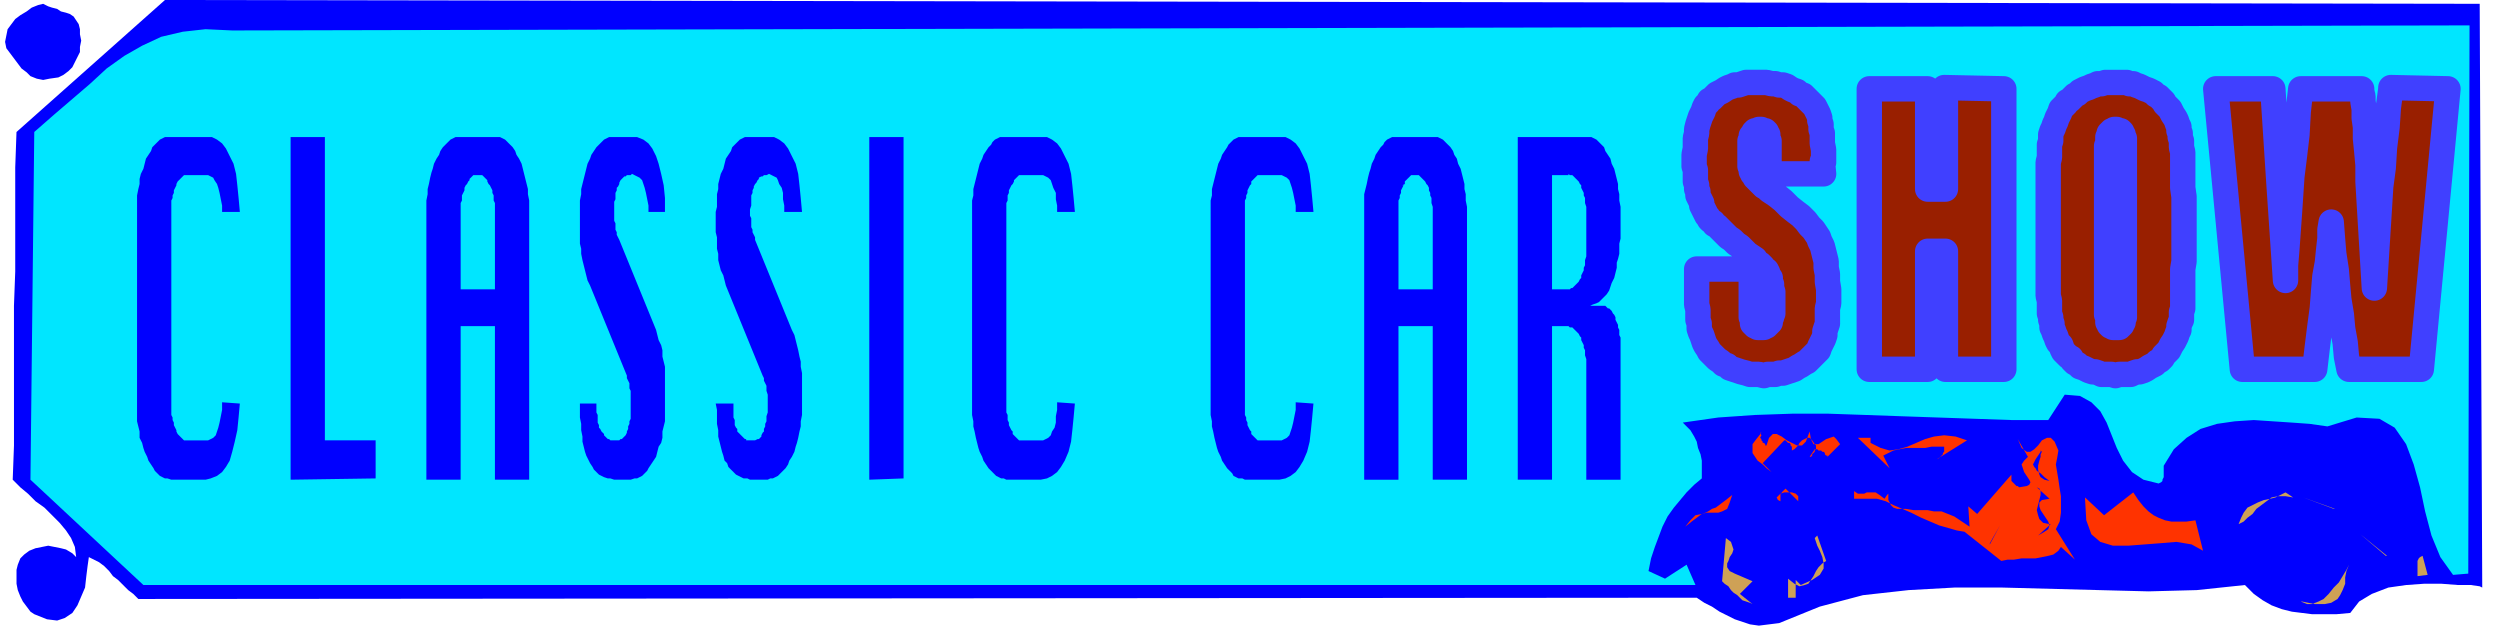
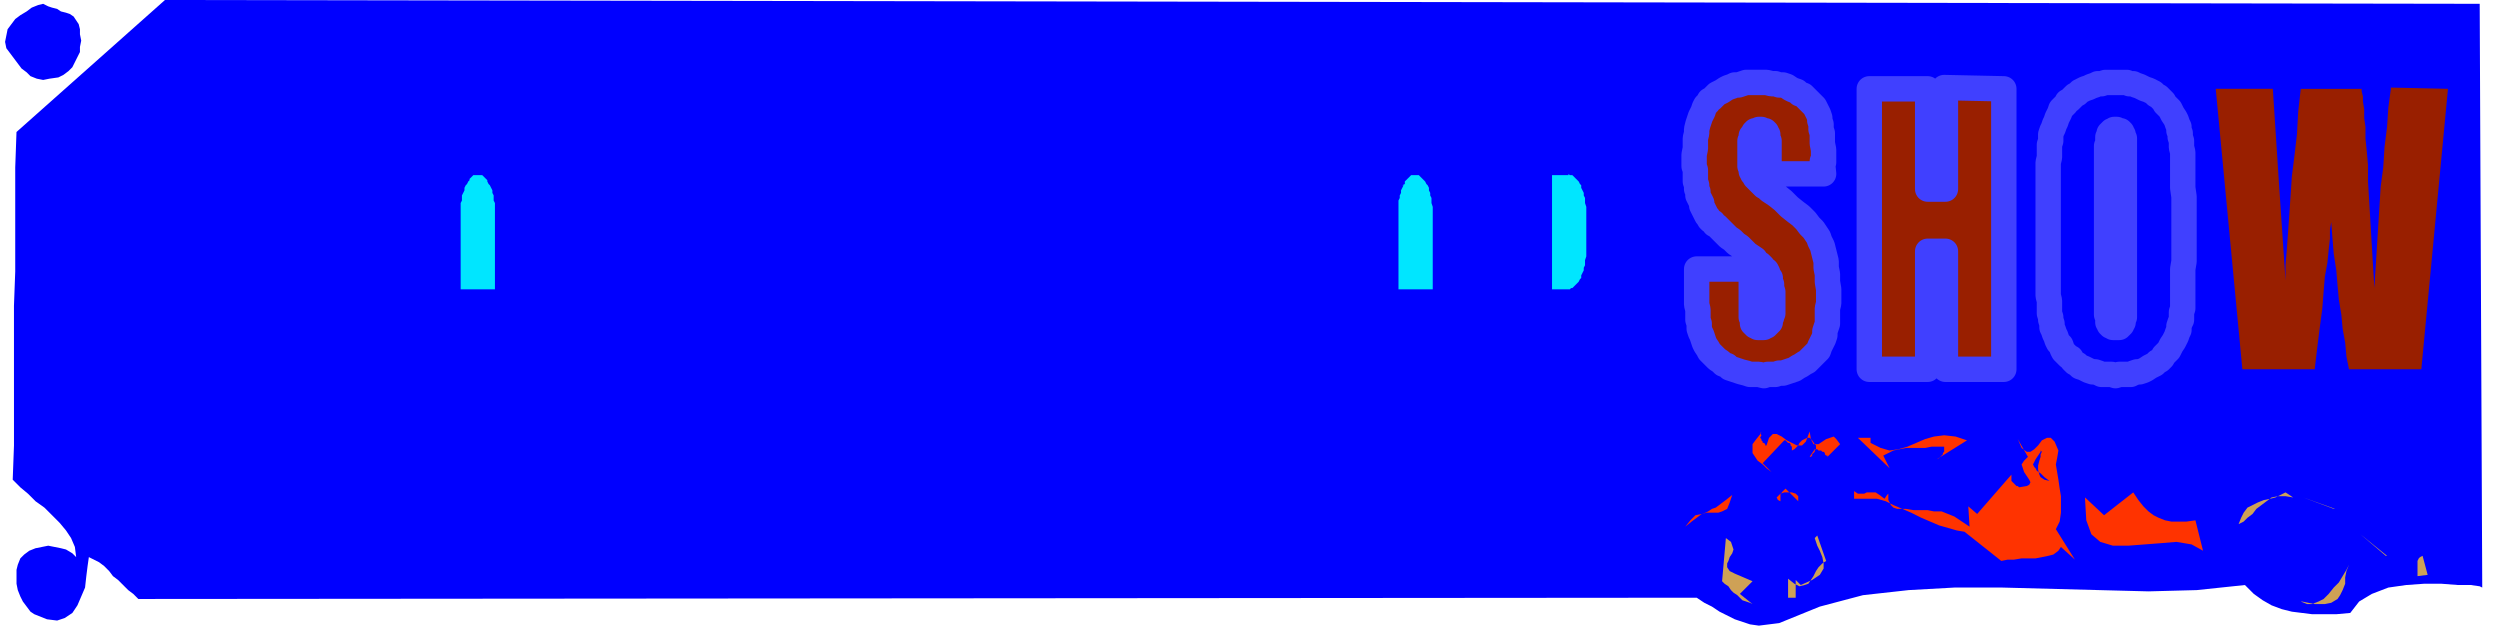
<svg xmlns="http://www.w3.org/2000/svg" fill-rule="evenodd" height="66.667" preserveAspectRatio="none" stroke-linecap="round" viewBox="0 0 1970 500" width="262.667">
  <style>.pen1{stroke:none}.brush2{fill:#00f}.brush3{fill:#cea156}.brush4{fill:#00e6ff}.brush5{fill:#f30}.brush6{fill:#991f00}.pen2{stroke:#4040ff;stroke-width:20;stroke-linejoin:round}</style>
  <path class="pen1 brush2" fill-rule="nonzero" d="m1769 461-38 4-38 1-39-1-38-1-38-1h-38l-36 2-36 4-34 9-32 13-8 1-8 1-7-1-6-2-6-2-6-3-6-3-6-4-6-3-6-4-1228 1-4-4-4-3-4-4-4-4-4-3-3-4-4-4-4-3-4-2-4-2-1 7-1 8-1 9-3 7-3 7-4 6-6 4-6 2-8-1-10-4-3-2-3-4-3-4-2-4-2-5-1-5v-11l1-4 2-5 3-3 4-3 5-2 5-1 5-1 5 1 5 1 4 1 5 3 3 3-1-8-3-7-4-6-5-6-6-6-6-6-7-5-6-6-6-5-6-6 1-27V241l1-27v-82l1-28L130 0l1824 3 2 460-2-1-7-1h-10l-13-1h-14l-14 1-14 2-13 5-10 6-7 9-11 1h-19l-8-1-8-1-8-2-8-3-7-4-7-5-7-7z" />
  <path class="pen1 brush3" fill-rule="nonzero" d="m1813 474 5 2h4l5-2 4-2 4-4 4-5 4-4 3-5 3-5 2-4-2 5-1 5v5l-2 5-2 4-2 3-5 3-5 1h-8l-10-2zm-456-16 3-34 4 3 1 3 1 3-1 3-2 3-1 3-1 2v3l2 3 4 2 14 6-10 10 10 8-2-1-3-1-3-1-2-2-2-2-3-2-2-2-2-3-3-2-2-2zm52-2 5 4 4 2 4-1 3-1 2-3 2-3 2-4 2-3 3-3 3-2-7-20-2 2 1 3 1 3 2 4 2 5 1 5v4l-3 5-6 4-9 4-4-4v14h-6v-14z" />
-   <path class="pen1 brush4" fill-rule="nonzero" d="m1933 453-10-14-7-17-5-19-4-19-5-18-6-16-9-13-12-7-18-1-23 7-14-2-14-1-15-1-15-1-15 1-14 2-13 4-11 7-10 9-8 13v9l-1 2v1l-1 1-2 1-12-3-9-6-7-9-5-10-4-10-4-10-5-9-7-7-9-5-12-1-13 20h-29l-29-1-29-1-29-1-28-1-29-1h-29l-29 1-29 2-28 4 3 3 3 3 3 5 2 4 1 5 2 5 1 5v14l-6 5-6 6-5 6-5 6-5 7-4 8-3 8-3 8-3 9-2 10 13 6 17-11 7 16H113l-89-83 3-274 16-14 14-12 14-12 13-12 14-10 14-8 15-7 17-4 18-2 21 1 1763-4-1 432-12 1z" />
  <path class="pen1 brush3" fill-rule="nonzero" d="M1905 453v-11l1-2 1-1 2-1 4 15-8 1zm-360 0-88 3 88-3zm335-15-20-17 21 17z" />
  <path class="pen1 brush5" fill-rule="nonzero" d="m1624 431-2 3-4 3-4 1-5 1-5 1h-11l-6 1h-5l-5 1-29-23-4 4 4-4-6-1-7-2-7-2-7-3-7-3-8-4-7-3-7-3-6-3-7-2h-18v-6l3 2h5l2-1h7l3 2 4 3 2-3 1-1v5l1 2 1 2 2 2 3 1h7l6 1h11l5 1h6l5 2 5 2 6 4 6 4-1-16 7 6 27-31v5l1 1 1 1 1 1 1 1h1l1 1 6-1 2-1 1-2-1-2-2-3-2-3-1-3-1-3 2-3 3-3-8-14 3 7 4 3h3l3-2 3-3 3-4 4-2h3l3 3 3 7-1 6-1 5 1 6 1 6 1 7 1 6v13l-1 7-3 6 15 24-11-10zm19-39 15 14 23-18 4 6 4 5 4 4 4 3 4 2 5 2 5 1h12l7-1 6 24-9-5-12-2-12 1-13 1-13 1h-12l-10-3-7-6-4-11-1-17z" />
-   <path class="pen1 brush2" fill-rule="nonzero" d="m1568 428 8-14-8 15zm47-15-5-1-3-3-1-3-1-4 1-4 1-4 1-4v-3l-1-2-2-1 10 9-6 1-2 2v3l1 3 2 3 2 3 2 3 1 3-1 3-3 2-5 3 10-9z" />
  <path class="pen1 brush3" fill-rule="nonzero" d="m1801 388 6 4-6-1h-6l-5 1-4 3-4 3-4 3-3 4-4 3-3 3-4 2 2-5 2-4 3-4 4-2 4-2 5-2 5-1 4-1 4-2 4-2z" />
  <path class="pen1 brush2" fill-rule="nonzero" d="m1558 419 17-25-17 25z" />
  <path class="pen1 brush3" fill-rule="nonzero" d="m1839 401-24-9 25 9z" />
  <path class="pen1 brush5" fill-rule="nonzero" d="m1365 390-2 6-2 5-4 2-3 1h-9l-4 1-5 1-4 4-4 5 5-4 4-3 4-3 3-1 2-1 3-2 3-1 4-3 4-3 5-4zm42-5-1 1-1 1-1 1v1h-1v6l-2-1-1-2 1-1 2-2 3-1h6l3 1 2 2v4l-10-10z" />
  <path class="pen1 brush2" fill-rule="nonzero" d="m1608 355 1 1-1 2v2l-1 3-1 4v3l1 4 1 2 3 2 4 1-4-3-3-3-3-2-1-2-1-1-1-2 1-2 1-2 2-3 2-3z" />
  <path class="pen1 brush5" fill-rule="nonzero" d="m1387 341 1 2-1 2 1 1v1l1 1v1h1l1 1v1h1l2-6 3-3h3l4 2 4 3 4 2 4 2h4l3-3 3-8 1 6 2 4h4l3-2 3-2 3-1 3-1 2 2 3 4-10 10v-1h-1l-1-1v-1l-1-1h-1l-1-1h-2l-1-1h-2l-4 6h1l1-1v-1l1-1 1-1v-1l1-1v-3l-1-1-2-3-2-2h-2l-2 1-2 1-2 2-1 2-2 2-1 1-2 1v-3l-1-1v-1l-1-1h-1l-1-1-1-1h-1l-17 18 10 10-3-3-4-3-3-3-4-3-2-3-2-3v-7l3-4 4-5zm87 4v4l8 4 7 2 7-1 7-2 7-3 7-3 7-2 8-1 9 1 9 3-24 15 2-1 1-1 1-1 1-1v-1l1-1v-4h-10l-5 1h-15l-5 1-5 1-4 2-4 2 5 10-25-24h10z" />
  <path class="pen1 brush2" fill-rule="nonzero" d="m5 38-1-5 1-5 1-5 3-4 3-4 4-3 5-3 4-3 5-2 4-1 4 2 3 1 4 1 3 2 4 1 3 1 3 2 2 3 2 3 1 4v4l1 5-1 5v4l-2 4-2 4-2 4-3 3-4 3-4 2-7 1-5 1-5-1-5-2-3-3-4-3-3-4-3-4-3-4-3-4zm170 279 14 1-1 11-1 10-2 9-2 8-2 7-3 5-3 4-4 3-5 2-4 1h-27l-3-1h-2l-2-1-2-1-2-2-2-2-1-2-2-3-2-3-1-3-2-4-1-3-1-4-2-4v-5l-1-4-1-4V154l1-5 1-4v-4l1-4 2-4 1-4 1-4 2-3 2-3 1-3 2-2 2-2 2-2 2-1 2-1h37l4 2 4 3 3 4 3 6 3 6 2 8 1 9 1 10 1 11h-14v-5l-1-5-1-5-1-4-1-3-2-3-1-2-2-1-2-1h-19l-1 1-1 1-1 1-1 1-1 1-1 2v1l-1 2-1 2v2l-1 2v2l-1 2v169l1 2v2l1 2v2l1 2 1 2v1l1 2 1 1 1 1 1 1 1 1 1 1h19l2-1 2-1 2-2 1-3 1-3 1-4 1-5 1-5v-5zm121 60-67 1V108h27v239h40v31zm67-120h27v121h27V158l-1-5v-4l-1-4-1-4-1-4-1-4-1-4-2-4-2-3-1-3-2-3-2-2-2-2-2-2-2-1-2-1h-35l-2 1-2 1-2 2-2 2-2 2-2 3-1 3-2 3-2 4-1 4-1 3-1 4-1 5-1 4v4l-1 5v220h27V257zm161-90h-13v-5l-1-5-1-5-1-4-1-3-1-3-2-2-2-1-2-1-2-1-1 1h-3l-1 1h-1l-1 1-1 1-1 1-1 2v1l-1 2-1 1v2l-1 2v5l-1 2v15l1 2v5l1 2v2l1 2 1 2 29 71 1 4 1 4 2 4 1 4v5l1 4 1 4v43l-1 4-1 4v5l-1 4-2 3-1 4-1 4-2 3-2 3-2 3-1 2-2 2-2 2-2 1-2 1h-2l-3 1h-13l-3-1h-2l-3-1-2-1-2-1-2-2-2-2-1-2-2-3-1-2-2-4-1-3-1-4-1-4v-4l-1-5v-5l-1-5v-11h13v7l1 2v6l1 2v2l1 1 1 2 1 1 1 1v1l1 1 1 1 1 1h1l1 1h7l1-1h1l1-1 1-1 1-1 1-2v-1l1-2v-2l1-2v-2l1-2v-22l-1-2v-4l-1-2-1-2v-2l-29-71-2-4-1-4-1-4-1-4-1-4-1-5v-4l-1-4v-34l1-5v-4l1-4 1-4 1-4 1-4 1-4 2-4 1-3 2-3 2-3 2-2 2-2 2-2 2-1 2-1h22l5 2 4 3 3 4 3 6 2 6 2 8 2 9 1 10v11zm108 0h-14v-5l-1-5v-5l-1-4-2-3-1-3-1-2-2-1-2-1-2-1-2 1h-2l-1 1h-1l-2 1v1l-1 1-1 2-1 1-1 2v1l-1 2v2l-1 2v8l-1 3v5l1 2v7l1 2v2l1 2 1 2v2l29 71 2 4 1 4 1 4 1 4 1 5 1 4v4l1 5v33l-1 5v4l-1 4-1 5-1 4-1 3-1 4-2 4-2 3-1 3-2 3-2 2-2 2-2 2-2 1-2 1h-2l-2 1h-14l-2-1h-3l-2-1-2-1-2-1-2-2-2-2-2-2-1-3-2-2-1-4-1-3-1-4-1-4-1-4v-5l-1-5v-11l-1-5h14v11l1 2v4l1 2 1 1v2l1 1 1 1 1 1 1 1 1 1 1 1h1v1h7l2-1h1l1-1 1-1v-1l1-2 1-1v-2l1-2v-2l1-2v-4l1-3v-14l-1-3v-4l-1-2-1-2v-2l-1-2-29-71-1-4-1-4-2-4-1-4-1-4v-5l-1-4v-9l-1-4v-16l1-4v-10l1-4v-4l1-4 1-4 2-4 1-4 1-4 2-3 2-3 1-3 2-2 2-2 2-2 2-1 2-1h23l4 2 4 3 3 4 3 6 3 6 2 8 1 9 1 10 1 11zm80 210-27 1V108h27v270zm121-60 14 1-1 11-1 10-1 9-2 8-3 7-3 5-3 4-4 3-4 2-5 1h-27l-2-1h-2l-2-1-2-1-2-2-2-2-2-2-2-3-2-3-1-3-2-4-1-3-1-4-1-4-1-5-1-4v-4l-1-5V158l1-4v-5l1-4 1-4 1-4 1-4 1-4 2-4 1-3 2-3 2-3 2-2 1-2 2-2 2-1 2-1h37l4 2 4 3 3 4 3 6 3 6 2 8 1 9 1 10 1 11h-14v-5l-1-5v-5l-2-4-1-3-1-3-2-2-2-1-2-1h-19l-1 1-1 1-1 1-1 1v1l-1 2-1 1-1 2-1 2v2l-1 2v4l-1 2v165l1 2v4l1 2v2l1 2 1 2 1 1v2l1 1 1 1 1 1 1 1 1 1h19l2-1 2-1 2-2 1-3 2-3 1-4v-5l1-5v-5zm188 0 14 1-1 11-1 10-1 9-2 8-3 7-3 5-3 4-4 3-4 2-5 1h-27l-2-1h-3l-2-1-2-1-1-2-2-2-2-2-2-3-2-3-1-3-2-4-1-3-1-4-1-4-1-5-1-4v-4l-1-5V158l1-4v-5l1-4 1-4 1-4 1-4 1-4 2-4 1-3 2-3 2-3 1-2 2-2 2-2 2-1 2-1h37l4 2 4 3 3 4 3 6 3 6 2 8 1 9 1 10 1 11h-14v-5l-1-5-1-5-1-4-1-3-1-3-2-2-2-1-2-1h-19l-1 1-1 1-1 1-1 1-1 1v2l-1 1-1 2-1 2v2l-1 2v2l-1 2v169l1 2v2l1 2v2l1 2 1 2 1 1v2l1 1 1 1 1 1 1 1 1 1h19l2-1 2-1 2-2 1-3 1-3 1-4 1-5 1-5v-5zm80-60h28v121h27V163l-1-5v-5l-1-4v-4l-1-4-1-4-1-4-2-4-1-4-2-3-1-3-2-3-2-2-2-2-2-2-2-1-2-1h-36l-2 1-2 1-2 2-1 2-2 2-2 3-2 3-1 3-2 4-1 4-1 3-1 4-1 5-1 4-1 4v225h27V257zm121 0h14l1 1h2l1 1 1 1 1 1 1 1 1 1 1 2 1 1v2l1 2 1 2v2l1 2v4l1 3v95h27V266l-1-2v-4l-1-2v-2l-1-2-1-2v-2l-1-2-1-1-1-2-1-1-1-1h-1l-1-1-1-1h-15 3l2-1 3-1 2-1 2-2 2-2 2-2 2-3 1-3 1-3 2-4 1-4 1-4v-4l1-3 1-4v-8l1-4v-25l-1-5v-5l-1-4v-4l-1-4-1-4-1-4-2-4-1-4-2-3-2-3-1-3-2-2-2-2-2-2-2-1-2-1h-58v270h27V257z" />
-   <path class="pen1 brush6" fill-rule="nonzero" d="m1436 127 1 10h-43v-26l-1-2v-3l-1-1v-1h-1v-1h-2l-1-1h-2l-1 1h-2v1h-1v1l-1 1v1h-1v3l-1 1v20l1 1v3l1 1v1l1 1 1 2 1 1 1 1 2 2 1 1 2 2 2 1 2 2 6 4 5 4 5 5 5 4 4 3 4 4 3 4 3 3 2 3 2 3 1 3 2 4 1 4 1 4 1 4v5l1 5v6l1 6v11l-1 4v12l-1 3-1 3v3l-1 3-1 2-1 2-1 2-1 3-2 2-1 1-2 2-2 2-2 2-2 1-3 2-2 1-3 2-3 1-3 1-3 1h-3l-3 1h-6l-3 1-4-1h-7l-3-1-4-1-3-1-3-1-3-1-2-2-3-1-2-2-3-2-2-2-2-2-2-2-1-2-2-3-1-2-1-3-1-3-1-2-1-3v-4l-1-3v-8l-1-4v-28h43v38l1 2v3h1v1h1v1h1l1 1h5l1-1h1v-1h1l1-1v-1h1v-2l1-2v-2l1-1v-17l-1-3v-3l-1-2v-3l-1-1-1-2v-1l-1-2-2-1-1-2-2-2-2-1-2-3-3-2-3-2-3-3-3-3-3-2-3-3-3-2-3-3-2-2-2-2-2-2-2-1-1-2-2-1-1-1-1-2-1-1-1-2-1-2-1-2-1-2v-2l-1-2-1-2-1-2v-3l-1-2v-3l-1-3v-9l-1-3v-9l1-5v-8l1-4v-3l1-4 1-3 1-3 1-2 1-2 1-3 1-2 2-2 1-2 2-1 2-2 2-2 2-1 2-1 3-2 2-1 3-1 2-1h3l3-1 3-1h16l4 1h3l3 1h3l3 1 3 2 2 1 3 1 2 2 3 1 2 2 2 2 1 1 2 2 2 2 1 2 1 2 1 2 1 3v2l1 3v4l1 3v8l1 5v10z" />
+   <path class="pen1 brush6" fill-rule="nonzero" d="m1436 127 1 10h-43v-26l-1-2v-3l-1-1v-1h-1v-1h-2l-1-1h-2l-1 1h-2v1h-1v1l-1 1v1h-1v3l-1 1v20l1 1v3l1 1v1l1 1 1 2 1 1 1 1 2 2 1 1 2 2 2 1 2 2 6 4 5 4 5 5 5 4 4 3 4 4 3 4 3 3 2 3 2 3 1 3 2 4 1 4 1 4 1 4v5l1 5v6l1 6v11l-1 4v12l-1 3-1 3v3l-1 3-1 2-1 2-1 2-1 3-2 2-1 1-2 2-2 2-2 2-2 1-3 2-2 1-3 2-3 1-3 1-3 1h-3l-3 1h-6l-3 1-4-1h-7l-3-1-4-1-3-1-3-1-3-1-2-2-3-1-2-2-3-2-2-2-2-2-2-2-1-2-2-3-1-2-1-3-1-3-1-2-1-3v-4l-1-3v-8l-1-4v-28h43v38l1 2v3h1v1h1v1l1 1h5l1-1h1v-1h1l1-1v-1h1v-2l1-2v-2l1-1v-17l-1-3v-3l-1-2v-3l-1-1-1-2v-1l-1-2-2-1-1-2-2-2-2-1-2-3-3-2-3-2-3-3-3-3-3-2-3-3-3-2-3-3-2-2-2-2-2-2-2-1-1-2-2-1-1-1-1-2-1-1-1-2-1-2-1-2-1-2v-2l-1-2-1-2-1-2v-3l-1-2v-3l-1-3v-9l-1-3v-9l1-5v-8l1-4v-3l1-4 1-3 1-3 1-2 1-2 1-3 1-2 2-2 1-2 2-1 2-2 2-2 2-1 2-1 3-2 2-1 3-1 2-1h3l3-1 3-1h16l4 1h3l3 1h3l3 1 3 2 2 1 3 1 2 2 3 1 2 2 2 2 1 1 2 2 2 2 1 2 1 2 1 2 1 3v2l1 3v4l1 3v8l1 5v10z" />
  <path class="pen2" fill="none" d="m1436 127 1 10h-43v-26l-1-2v-3l-1-1h0v-1h-1v-1h-1 0-1l-1-1h0-2l-1 1h0-2v1h-1v1l-1 1v1h-1v3l-1 1v20l1 1v3l1 1v1l1 1 1 2 1 1 1 1 2 2 1 1 2 2 2 1 2 2 6 4 5 4 5 5 5 4 4 3 4 4 3 4 3 3 2 3 2 3 1 3 2 4 1 4 1 4 1 4v5l1 5v6l1 6v11l-1 4v12l-1 3-1 3v3l-1 3-1 2-1 2-1 2-1 3-2 2-1 1-2 2-2 2-2 2-2 1-3 2-2 1-3 2-3 1-3 1-3 1h-3l-3 1h-6l-3 1-4-1h-7l-3-1-4-1-3-1-3-1-3-1-2-2-3-1-2-2-3-2-2-2-2-2-2-2-1-2-2-3-1-2-1-3-1-3-1-2-1-3v-4l-1-3v-8l-1-4v-28h43v38l1 2v3h1v1h1v1h1l1 1h5l1-1h1v-1h1l1-1v-1h1v-2l1-2v-2l1-1v-17l-1-3v-3l-1-2v-3l-1-1-1-2v-1l-1-2-2-1-1-2-2-2-2-1-2-3-3-2-3-2-3-3-3-3-3-2-3-3-3-2-3-3-2-2-2-2-2-2-2-1-1-2-2-1-1-1-1-2-1-1-1-2-1-2-1-2-1-2v-2l-1-2-1-2-1-2v-3l-1-2v-3l-1-3v-9l-1-3v-9l1-5v-8l1-4v-3l1-4 1-3 1-3 1-2 1-2 1-3 1-2 2-2 1-2 2-1 2-2 2-2 2-1 2-1 3-2 2-1 3-1 2-1h3l3-1 3-1h16l4 1h3l3 1h3l3 1 3 2 2 1 3 1 2 2 3 1 2 2 2 2 1 1 2 2 2 2 1 2 1 2 1 2 1 3v2l1 3v4l1 3v8l1 5v10h0" />
  <path class="pen1 brush6" fill-rule="nonzero" d="m1532 69 47 1v221h-46v-93h-14v93h-46V70h46v79h14V70z" />
  <path class="pen2" fill="none" d="m1532 69 47 1v221h-46v-93h-14v93h-46V70h46v79h14V70h0" />
-   <path class="pen1 brush6" fill-rule="nonzero" d="M1719 113v-2l-1-3v-3l-1-2v-3l-1-2-1-3-1-2-2-3-1-2-1-2-2-2-2-2-1-2-2-2-2-2-2-1-2-2-2-1-2-1-3-1-2-1-2-1-3-1-2-1h-3l-2-1h-17l-3 1h-3l-2 1-3 1-2 1-3 1-2 1-2 1-2 2-2 1-2 2-2 2-2 1-1 2-2 2-2 2-1 3-1 2-1 2-1 3-1 2-1 3-1 2-1 3v5l-1 3v10l-1 4v105l1 4v10l1 3v2l1 3v3l1 2 1 3 1 2 1 3 1 2 2 2 1 3 1 2 2 2 2 2 2 1 1 2 2 2 2 1 2 2 3 1 2 1 2 1 3 1h2l3 1 2 1h8l3 1 3-1h9l2-1 3-1h2l3-1 2-1 3-2 2-1 2-1 2-2 2-1 2-2 1-2 2-2 2-2 1-2 1-2 2-3 1-2 1-2 1-3 1-2v-3l1-3 1-2v-6l1-3v-31l1-6v-51l-1-7v-28l-1-4v-3z" />
  <path class="pen2" fill="none" d="M1719 113v-2l-1-3v-3l-1-2v-3l-1-2-1-3-1-2-2-3-1-2-1-2-2-2-2-2-1-2-2-2-2-2-2-1-2-2-2-1-2-1-3-1-2-1-2-1-3-1-2-1h-3l-2-1h-17l-3 1h-3l-2 1-3 1-2 1-3 1-2 1-2 1-2 2-2 1-2 2-2 2-2 1-1 2-2 2-2 2-1 3-1 2-1 2-1 3-1 2-1 3-1 2-1 3v5l-1 3v10l-1 4v105l1 4v10l1 3v2l1 3v3l1 2 1 3 1 2 1 3 1 2 2 2 1 3 1 2 2 2 2 2 2 1 1 2 2 2 2 1 2 2 3 1 2 1 2 1 3 1h2l3 1 2 1h8l3 1 3-1h9l2-1 3-1h2l3-1 2-1 3-2 2-1 2-1 2-2 2-1 2-2 1-2 2-2 2-2 1-2 1-2 2-3 1-2 1-2 1-3 1-2v-3l1-3 1-2v-6l1-3v-31l1-6v-51l-1-7v-28l-1-4v-3h0" />
  <path class="pen1 brush6" fill-rule="nonzero" d="m1884 69 45 1-21 221h-57l-2-10-1-11-2-11-1-11-2-12-1-11-1-12-2-13-1-12-1-13-1 6v7l-1 9-1 10-2 11-1 12-1 13-2 15-2 16-2 17h-57l-21-221h45l5 77 5 74v-12l1-12 1-14 1-14 1-15 1-15 2-16 2-17 1-18 2-18h48v2l1 4v4l1 6v7l1 7v9l1 10 1 11v13l5 84 1-16 1-16 1-16 1-16 1-16 2-15 1-16 2-16 1-15 2-15z" />
-   <path class="pen2" fill="none" d="m1884 69 45 1-21 221h-57l-2-10-1-11-2-11-1-11-2-12-1-11-1-12-2-13-1-12-1-13-1 6v7l-1 9-1 10-2 11-1 12-1 13-2 15-2 16-2 17h-57l-21-221h45l5 77 5 74v-12l1-12 1-14 1-14 1-15 1-15 2-16 2-17 1-18 2-18h48v2l1 4v4l1 6v7l1 7v9l1 10 1 11v13l5 84 1-16 1-16 1-16 1-16 1-16 2-15 1-16 2-16 1-15 2-15h0" />
  <path class="pen1 brush4" fill-rule="nonzero" d="m367 146 1-1 1-2 1-1v-1l1-1 1-1 1-1h7l1 1 1 1 1 1 1 1v1l1 2 1 1 1 2 1 2v2l1 2v4l1 2v68h-27v-68l1-2v-4l1-2 1-2v-2l1-2zm738 0 2-1v-2l1-1 1-1 1-1 1-1 1-1h6l1 1 1 1 1 1 1 1 1 1 1 2 1 1 1 2v2l1 2v2l1 2v4l1 3v65h-27v-70l1-2v-2l1-2v-2l1-2 1-2zm131-9 1 1h2l1 1 1 1 1 1 1 1 1 1 1 2 1 1v2l1 2 1 2v2l1 2v4l1 3v39l-1 3v4l-1 2v2l-1 2-1 2v2l-1 1-1 2-1 1-1 1-1 1-1 1-1 1h-1l-1 1h-14v-90h13z" />
  <path class="pen1 brush6" fill-rule="nonzero" d="M1673 252v2l-1 1v1l-1 1h-1v1h-5l-1-1h-1v-1h-1v-2h-1v-4l-1-2V115l1-2v-5l1-1v-2h1v-1h1v-1h1l1-1h2l1 1h2l1 1v1l1 1v2l1 1v141l-1 2v1z" />
  <path class="pen2" fill="none" d="M1673 252v2l-1 1v1h0l-1 1h-1v1h-5 0l-1-1h-1v-1h-1v-2h-1v-4l-1-2V115l1-2v-5l1-1v-2h1v-1h1v-1h1l1-1h2l1 1h2l1 1h0v1l1 1v2l1 1v141l-1 2v1h0" />
</svg>